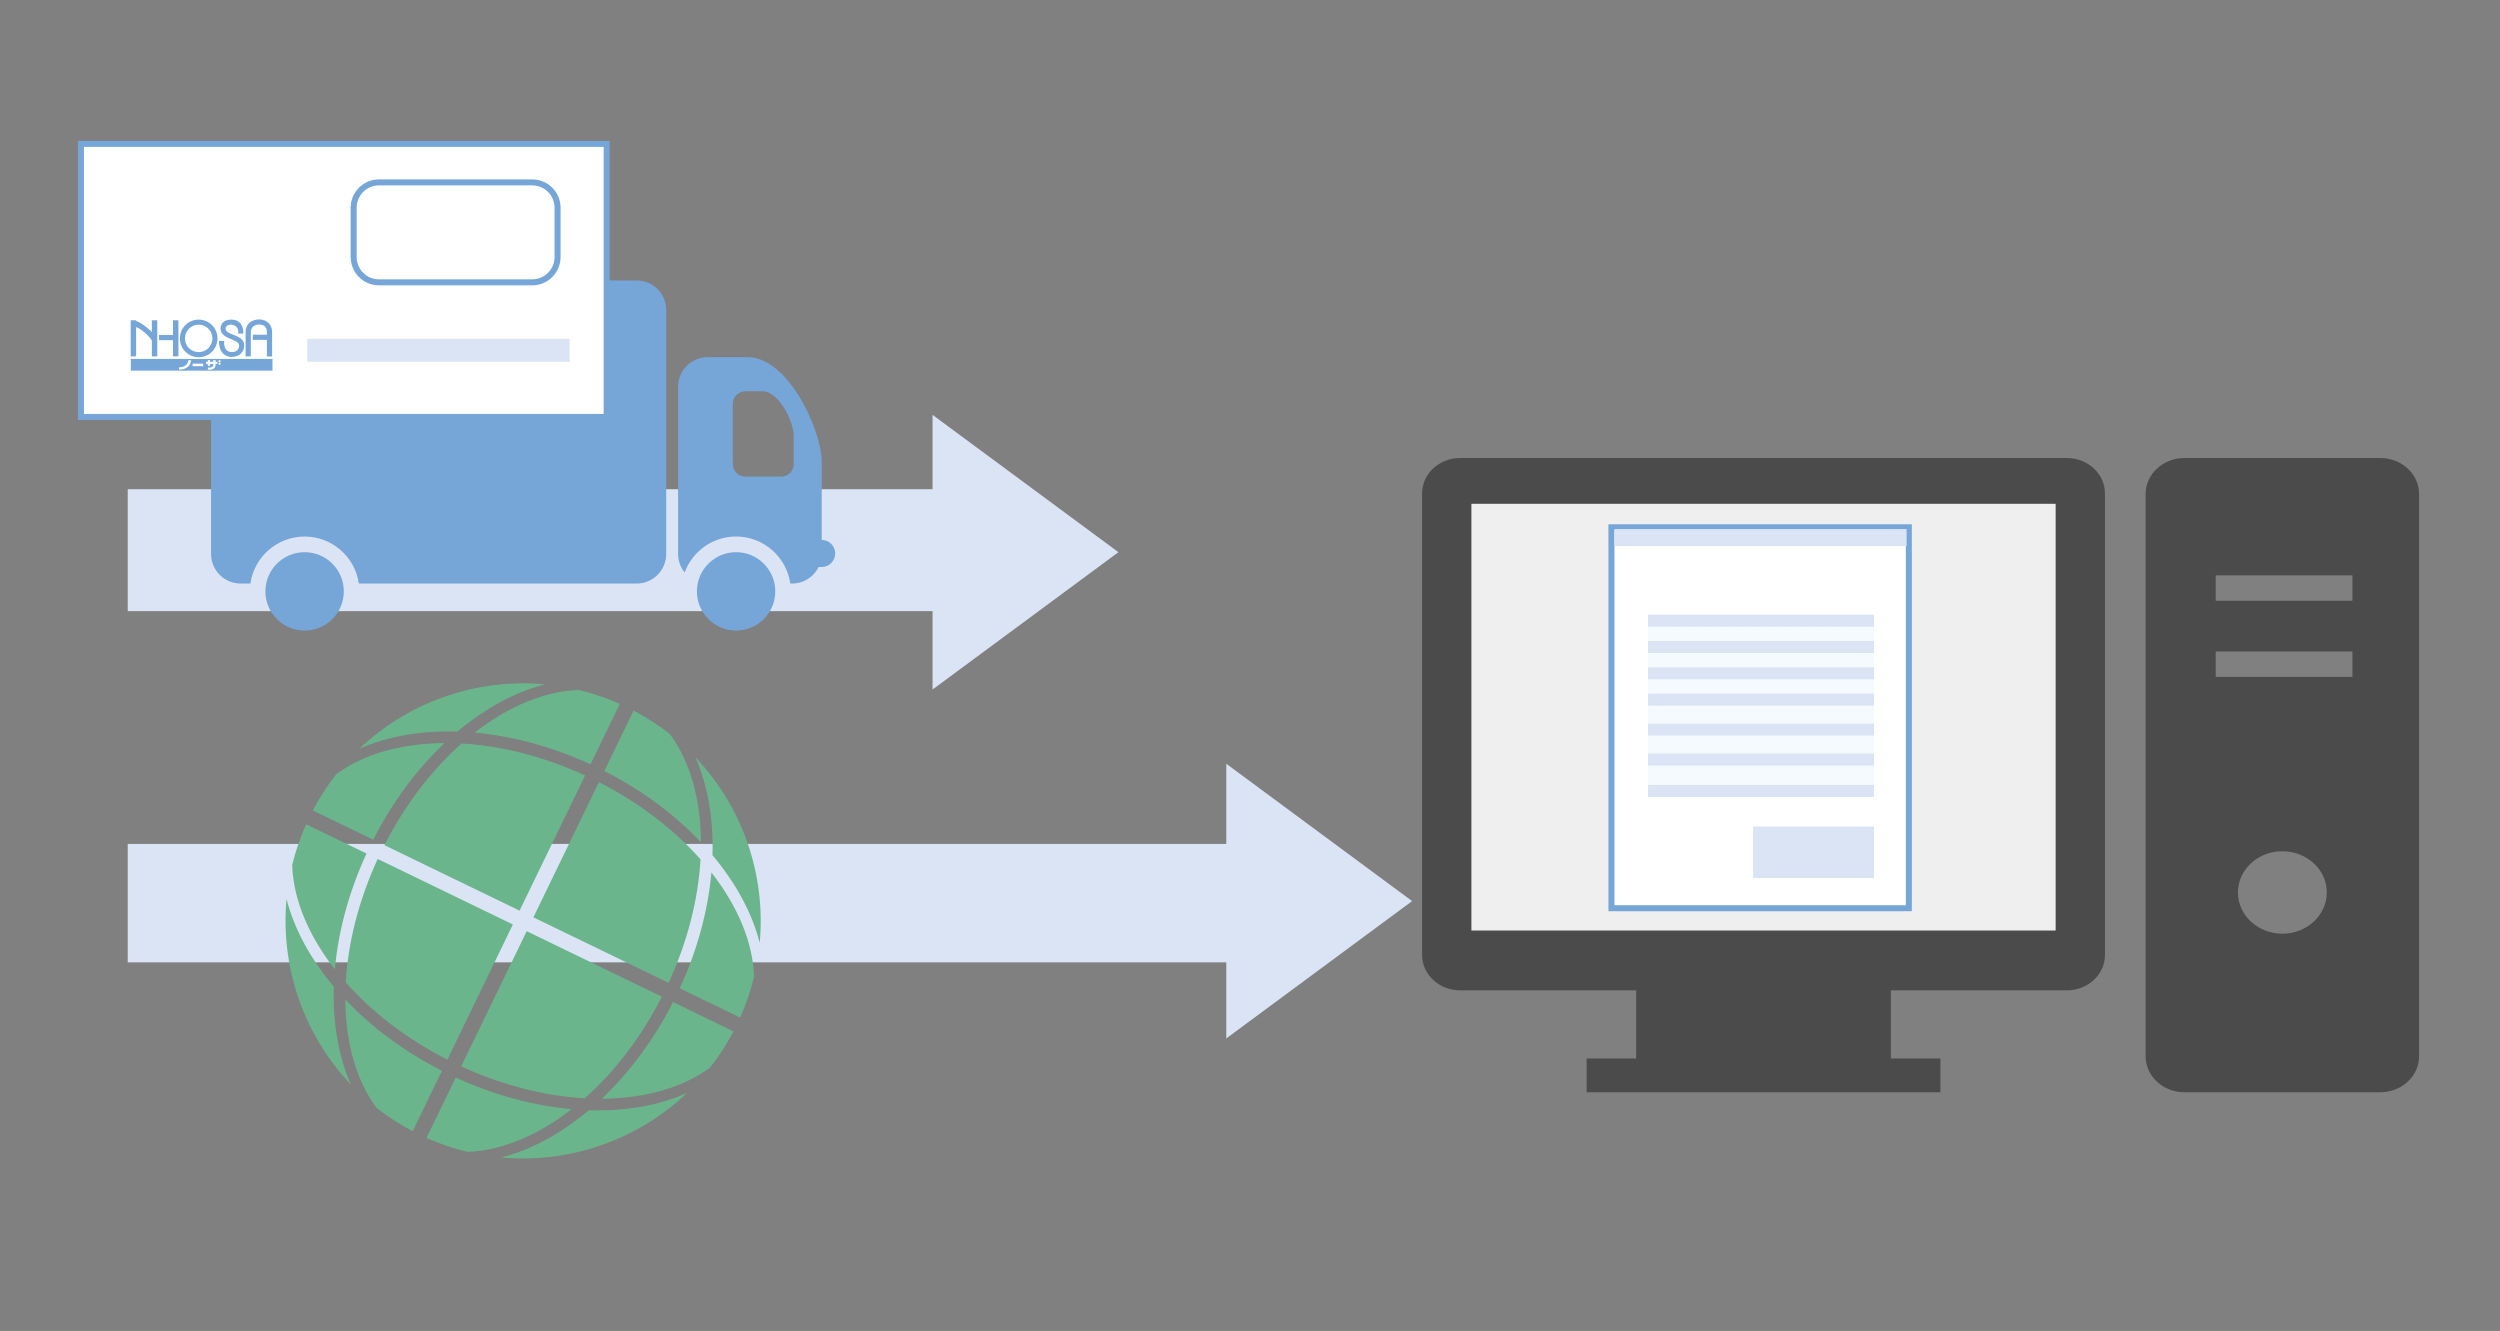
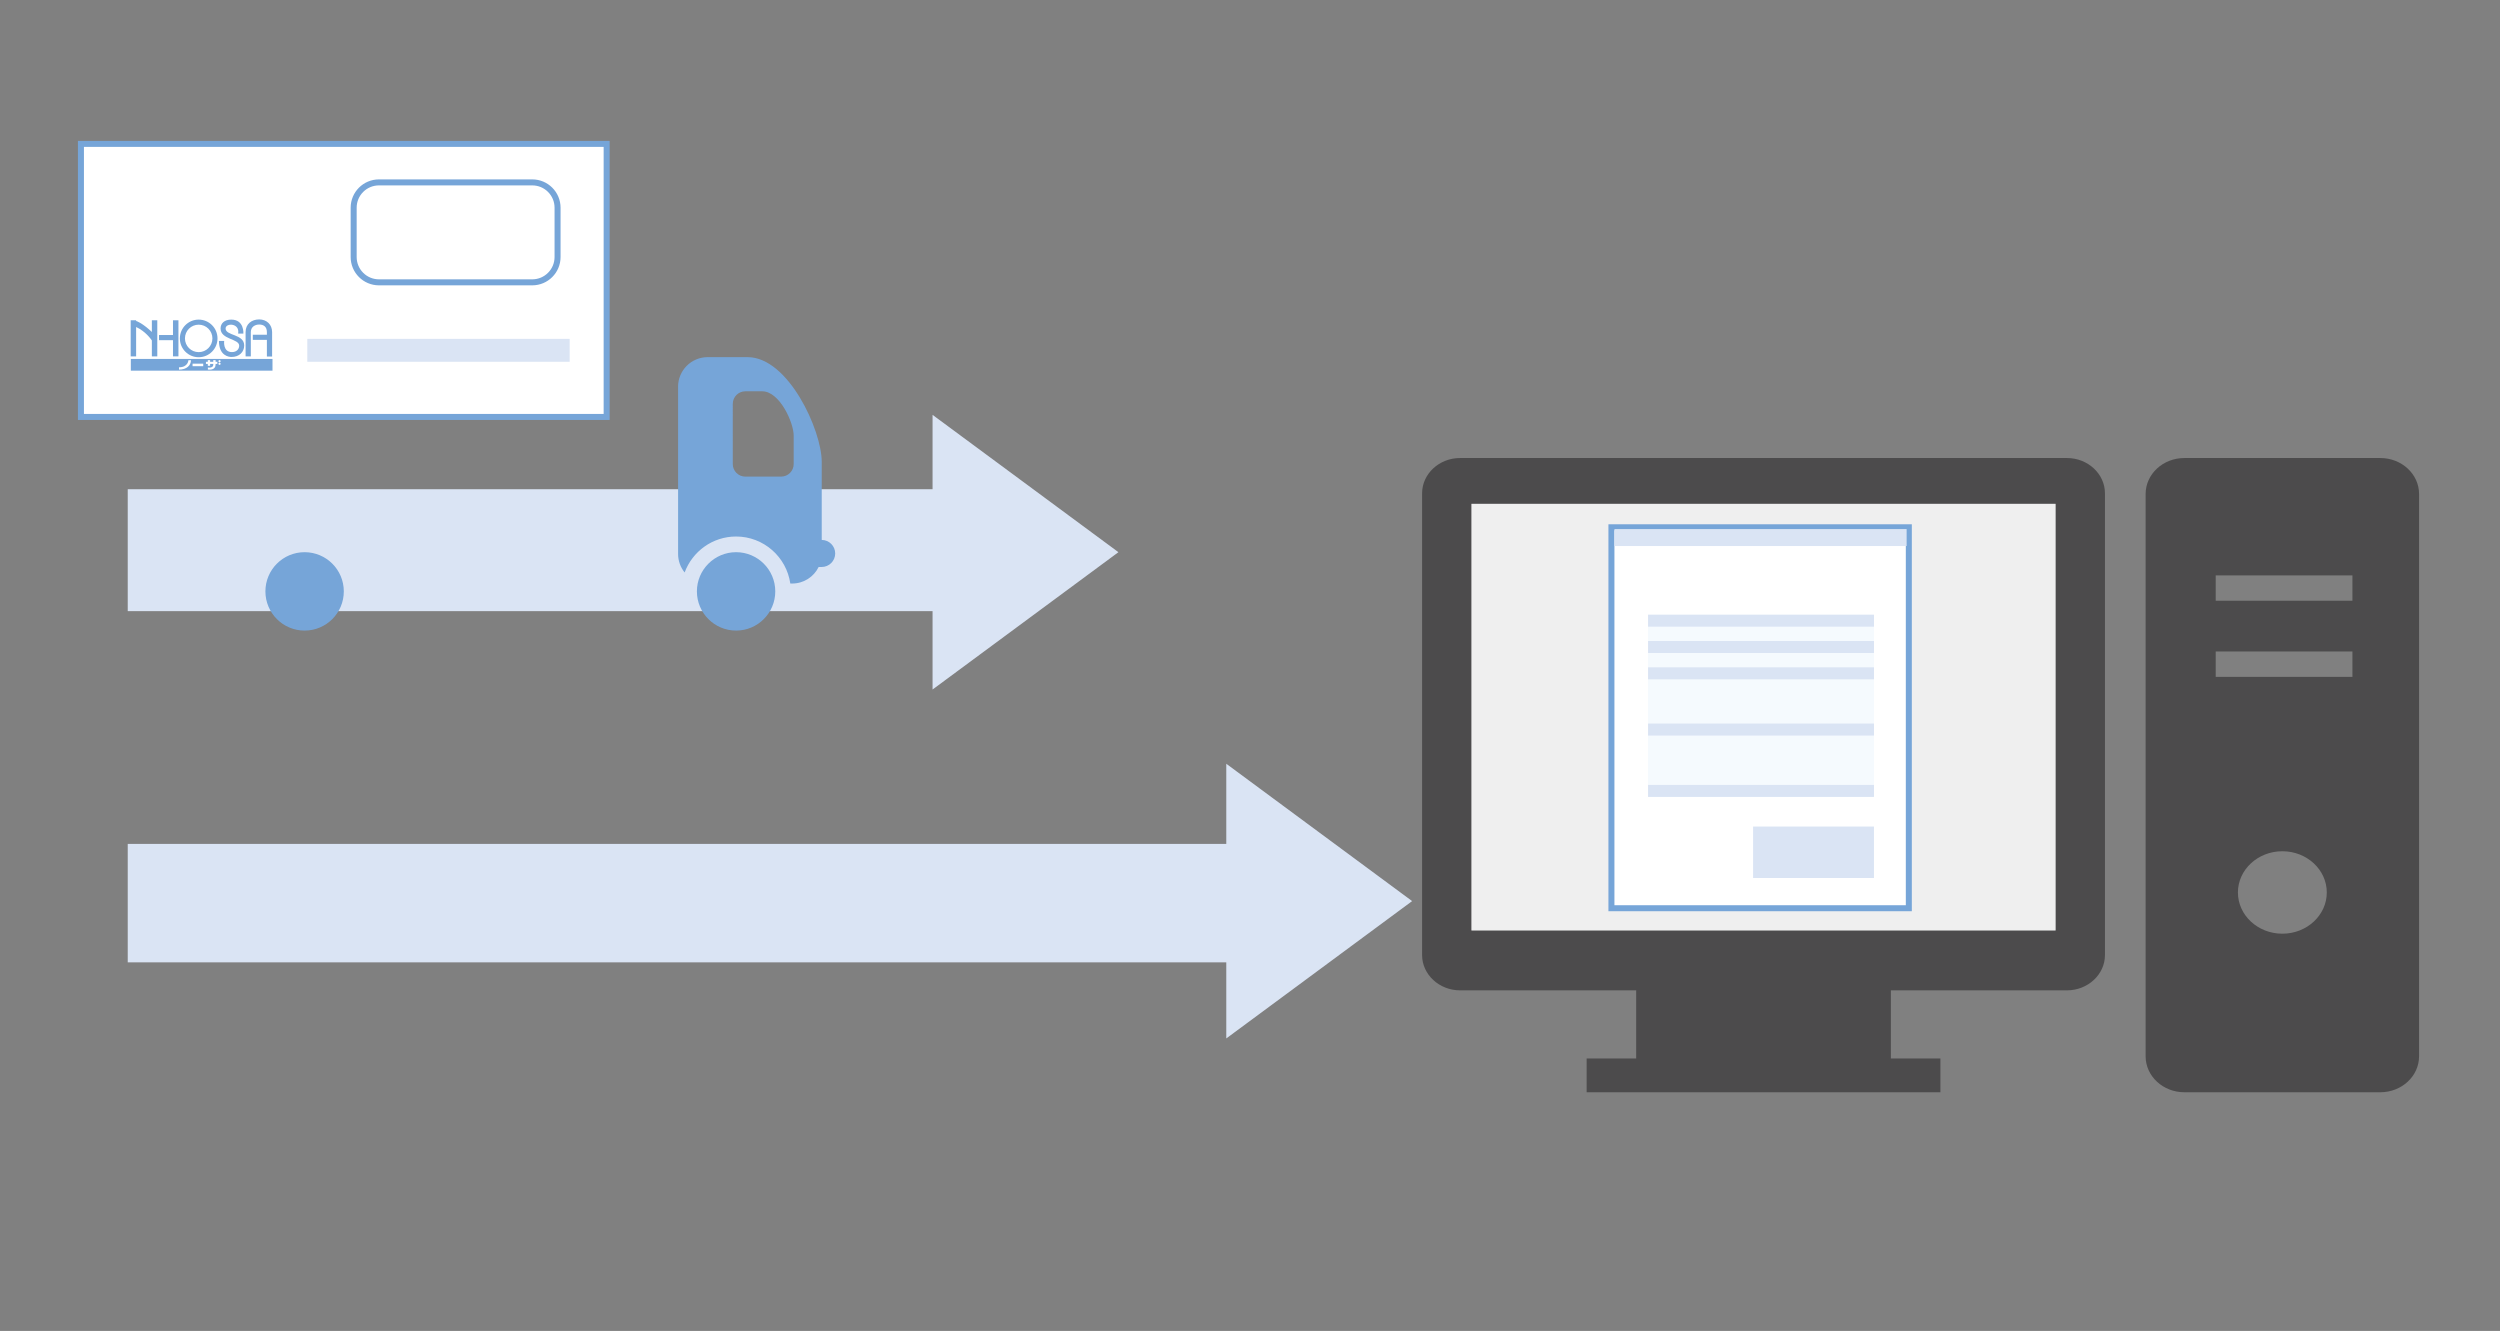
<svg xmlns="http://www.w3.org/2000/svg" width="278" height="148" viewBox="0 0 278 148" fill="none">
  <rect x="0" y="0" width="278" height="148" fill="#808080" stroke="none" />
  <path d="M114.035 67.959V54.401L14.204 54.401V67.959H114.035Z" fill="#DAE4F4" />
  <path fill-rule="evenodd" clip-rule="evenodd" d="M124.367 61.403L103.701 46.133V76.675L124.367 61.403Z" fill="#DAE4F4" />
-   <path d="M26.762 31.184H70.789C72.609 31.184 74.083 32.66 74.083 34.48V61.597C74.083 63.417 72.607 64.891 70.789 64.891H39.904C39.479 61.94 36.94 59.662 33.872 59.662C30.805 59.662 28.264 61.94 27.84 64.891H26.764C24.944 64.891 23.47 63.416 23.47 61.597V34.478C23.47 32.658 24.945 31.182 26.764 31.182L26.762 31.184Z" fill="#76A5D8" />
  <path d="M75.403 43.01V61.596C75.403 62.377 75.677 63.094 76.132 63.66C76.991 61.33 79.227 59.66 81.852 59.66C84.92 59.66 87.459 61.938 87.883 64.89H88.083C89.38 64.89 90.498 64.14 91.035 63.05H91.368C92.199 63.05 92.874 62.377 92.874 61.545C92.874 60.717 92.206 60.047 91.377 60.04V51.361C91.377 47.852 87.661 39.714 83.137 39.714H78.695C76.875 39.714 75.401 41.189 75.401 43.008L75.403 43.01ZM81.485 44.91C81.485 44.139 82.111 43.512 82.881 43.512H84.765C86.682 43.512 88.258 46.963 88.258 48.45V51.602C88.258 52.374 87.632 53 86.86 53H82.879C82.108 53 81.484 52.374 81.484 51.602L81.485 44.91Z" fill="#76A5D8" />
  <path d="M33.872 70.121C36.279 70.121 38.231 68.17 38.231 65.762C38.231 63.355 36.279 61.403 33.872 61.403C31.465 61.403 29.513 63.355 29.513 65.762C29.513 68.17 31.465 70.121 33.872 70.121Z" fill="#76A5D8" />
  <path d="M86.211 65.762C86.211 63.359 84.256 61.403 81.854 61.403C79.451 61.403 77.495 63.359 77.495 65.762C77.495 68.166 79.45 70.121 81.854 70.121C84.257 70.121 86.211 68.166 86.211 65.762Z" fill="#76A5D8" />
  <path d="M67.459 16H9V46.364H67.459V16Z" fill="white" stroke="#76A5D8" stroke-width="0.668" stroke-miterlimit="10" />
  <path d="M59.186 20.282H42.142C40.587 20.282 39.327 21.543 39.327 23.097V28.581C39.327 30.136 40.587 31.396 42.142 31.396H59.186C60.741 31.396 62.001 30.136 62.001 28.581V23.097C62.001 21.543 60.741 20.282 59.186 20.282Z" fill="white" stroke="#76A5D8" stroke-width="0.668" stroke-miterlimit="10" />
  <path d="M16.886 35.615V36.916C15.833 35.925 15.239 35.722 15.137 35.693V35.616H14.532V39.631H15.137V36.363C16.247 36.869 16.886 37.857 16.886 37.857V39.631H17.491V35.616H16.886V35.615Z" fill="#76A5D8" />
  <path d="M19.236 35.615V37.254H17.682V37.828H19.236V39.628H19.843V35.615H19.236Z" fill="#76A5D8" />
  <path d="M22.093 35.54C20.939 35.54 20.001 36.476 20.001 37.632C20.001 38.788 20.937 39.724 22.093 39.724C23.249 39.724 24.186 38.788 24.186 37.632C24.186 36.476 23.249 35.54 22.093 35.54ZM22.093 39.158C21.25 39.158 20.567 38.475 20.567 37.63C20.567 36.786 21.25 36.104 22.093 36.104C22.936 36.104 23.621 36.787 23.621 37.63C23.621 38.473 22.938 39.158 22.093 39.158Z" fill="#76A5D8" />
  <path d="M26.482 37.097H27.064C27.064 37.097 27.18 35.54 25.718 35.54C24.949 35.54 24.528 35.959 24.528 36.528C24.528 37.77 26.598 37.653 26.598 38.442C26.598 38.829 26.299 39.153 25.795 39.153C24.76 39.153 24.929 37.911 24.929 37.911H24.347C24.347 39.566 25.446 39.696 25.745 39.696C26.604 39.696 27.155 39.14 27.155 38.416C27.155 37.123 25.086 37.355 25.086 36.528C25.086 35.88 26.689 35.907 26.482 37.097Z" fill="#76A5D8" />
  <path d="M28.823 35.519C28.001 35.519 27.31 36.009 27.31 36.929V39.628H27.892V36.929C27.892 36.347 28.359 36.088 28.823 36.088C29.288 36.088 29.678 36.308 29.678 36.929V37.226H28.112V37.795H29.678V39.646H30.258V36.929C30.258 36.083 29.645 35.519 28.823 35.519Z" fill="#76A5D8" />
  <path d="M14.548 39.91V41.221H30.301V39.91H14.548ZM19.905 41.102V40.844C20.919 40.844 20.952 40.055 20.952 40.055H21.234C21.234 40.623 20.767 41.102 19.905 41.102ZM22.599 40.719H21.413V40.437H22.599V40.719ZM24.168 40.469H23.974V40.543C23.974 41.115 23.388 41.133 23.116 41.096V40.866C23.605 40.928 23.716 40.714 23.716 40.553V40.469H23.365V40.676H23.108V40.469H22.901V40.23H23.108V40.05H23.365V40.23H23.716V40.05H23.974V40.23H24.168V40.469ZM24.412 40.575C24.345 40.575 24.292 40.522 24.292 40.455C24.292 40.388 24.345 40.334 24.412 40.334C24.479 40.334 24.531 40.388 24.531 40.455C24.531 40.522 24.477 40.575 24.412 40.575ZM24.412 40.285C24.345 40.285 24.292 40.231 24.292 40.164C24.292 40.098 24.345 40.045 24.412 40.045C24.479 40.045 24.531 40.099 24.531 40.164C24.531 40.23 24.477 40.285 24.412 40.285Z" fill="#76A5D8" />
  <path d="M63.346 37.682H34.172V40.231H63.346V37.682Z" fill="#DAE4F4" />
  <path d="M142.061 107.014V93.842L14.204 93.842V107.014H142.061Z" fill="#DAE4F4" />
  <path fill-rule="evenodd" clip-rule="evenodd" d="M157.028 100.202L136.363 84.93V115.474L157.028 100.202Z" fill="#DAE4F4" />
-   <path fill-rule="evenodd" clip-rule="evenodd" d="M68.919 78.273C67.433 77.611 65.915 77.098 64.387 76.726C60.597 76.84 56.546 78.529 52.786 81.466C56.933 81.838 61.339 82.996 65.667 84.99L68.919 78.273ZM51.326 82.678C48.056 85.574 45.069 89.418 42.745 93.981L57.776 101.262L65.062 86.233C60.413 84.09 55.685 82.924 51.326 82.678ZM42 95.515C39.86 100.165 38.694 104.89 38.448 109.248C41.341 112.519 45.186 115.507 49.746 117.83L57.031 102.801L42 95.515ZM38.399 111.146C38.424 115.919 39.606 120.144 41.864 123.189C43.105 124.159 44.449 125.035 45.891 125.79L49.143 119.075C44.898 116.911 41.258 114.174 38.399 111.146ZM60.61 76.098C53.033 75.395 45.472 78.022 39.96 83.263C43.066 81.881 46.812 81.225 50.866 81.351C53.966 78.745 57.311 76.934 60.61 76.098ZM37.378 86.104C36.411 87.342 35.541 88.681 34.785 90.119L41.501 93.376C43.663 89.129 46.401 85.491 49.43 82.632C44.653 82.659 40.425 83.839 37.378 86.104ZM34.04 91.659C33.378 93.139 32.866 94.656 32.494 96.182C32.603 99.975 34.296 104.025 37.236 107.792C37.605 103.645 38.763 99.242 40.756 94.912L34.04 91.659ZM31.863 99.964C31.16 107.54 33.787 115.104 39.029 120.616C37.646 117.508 36.993 113.765 37.117 109.714C34.507 106.609 32.7 103.263 31.861 99.966L31.863 99.964ZM47.425 126.535C48.911 127.197 50.431 127.71 51.959 128.083C55.747 127.969 59.796 126.279 63.56 123.342C59.411 122.971 55.007 121.813 50.682 119.82L47.425 126.535ZM65.019 122.129C68.289 119.238 71.277 115.392 73.6 110.833L58.57 103.547L51.284 118.579C55.935 120.718 60.66 121.884 65.019 122.129ZM74.346 109.292C76.485 104.644 77.651 99.918 77.898 95.559C75.005 92.288 71.159 89.302 66.6 86.975L59.313 102.007L74.346 109.292ZM77.947 93.663C77.92 88.889 76.741 84.663 74.48 81.618C73.242 80.648 71.896 79.774 70.458 79.017L67.203 85.734C71.448 87.896 75.086 90.636 77.947 93.663ZM55.737 128.712C63.314 129.412 70.876 126.788 76.386 121.544C73.279 122.931 69.533 123.585 65.478 123.458C62.376 126.066 59.035 127.876 55.737 128.712ZM78.964 118.706C79.936 117.467 80.805 116.128 81.56 114.691L74.845 111.431C72.682 115.679 69.944 119.316 66.916 122.176C71.693 122.15 75.919 120.968 78.964 118.706ZM82.305 113.152C82.968 111.668 83.478 110.155 83.85 108.626C83.742 104.835 82.048 100.784 79.109 97.017C78.741 101.166 77.583 105.57 75.588 109.895L82.304 113.15L82.305 113.152ZM84.481 104.845C85.184 97.268 82.558 89.705 77.315 84.195C78.7 87.301 79.35 91.044 79.227 95.096C81.834 98.201 83.644 101.546 84.481 104.845Z" fill="#6BB58D" />
  <path d="M229.847 50.932H162.36C160.038 50.932 158.137 52.697 158.137 54.853V106.208C158.137 108.362 160.04 110.127 162.36 110.127H181.943V117.703H176.435V121.459H215.774V117.703H210.265V110.127H229.847C232.17 110.127 234.071 108.362 234.071 106.208V54.853C234.071 52.697 232.17 50.932 229.847 50.932ZM228.579 103.465H163.629V56.027H228.579V103.465Z" fill="#4C4B4C" />
  <path d="M264.69 50.932H242.903C240.522 50.932 238.593 52.723 238.593 54.932V117.46C238.593 119.668 240.524 121.459 242.903 121.459H264.69C267.071 121.459 269 119.668 269 117.46V54.932C269 52.723 267.069 50.932 264.69 50.932ZM253.798 103.827C251.07 103.827 248.857 101.774 248.857 99.243C248.857 96.712 251.07 94.659 253.798 94.659C256.526 94.659 258.739 96.712 258.739 99.243C258.739 101.774 256.525 103.827 253.798 103.827ZM261.59 75.265H246.386V72.442H261.59V75.265ZM261.59 66.801H246.386V63.982H261.59V66.801Z" fill="#4C4B4C" />
  <path d="M228.579 56.027H163.629V103.465H228.579V56.027Z" fill="#EFEFEF" />
  <path d="M212.261 58.634H179.191V100.995H212.261V58.634Z" fill="white" stroke="#76A5D8" stroke-width="0.667" stroke-miterlimit="10" />
  <path d="M208.387 68.417H183.263V88.619H208.387V68.417Z" fill="#F5FAFE" />
  <path d="M212.017 58.833H179.527V60.718H212.017V58.833Z" fill="#DAE4F4" />
  <path d="M208.387 68.35H183.263V69.686H208.387V68.35Z" fill="#DAE4F4" />
  <path d="M208.387 71.278H183.263V72.613H208.387V71.278Z" fill="#DAE4F4" />
  <path d="M208.387 74.206H183.263V75.542H208.387V74.206Z" fill="#DAE4F4" />
-   <path d="M208.387 77.133H183.263V78.469H208.387V77.133Z" fill="#DAE4F4" />
  <path d="M208.387 80.46H183.263V81.796H208.387V80.46Z" fill="#DAE4F4" />
-   <path d="M208.387 83.787H183.263V85.123H208.387V83.787Z" fill="#DAE4F4" />
  <path d="M208.387 87.282H183.263V88.617H208.387V87.282Z" fill="#DAE4F4" />
  <path d="M208.385 91.911H194.944V97.634H208.385V91.911Z" fill="#DAE4F4" />
</svg>